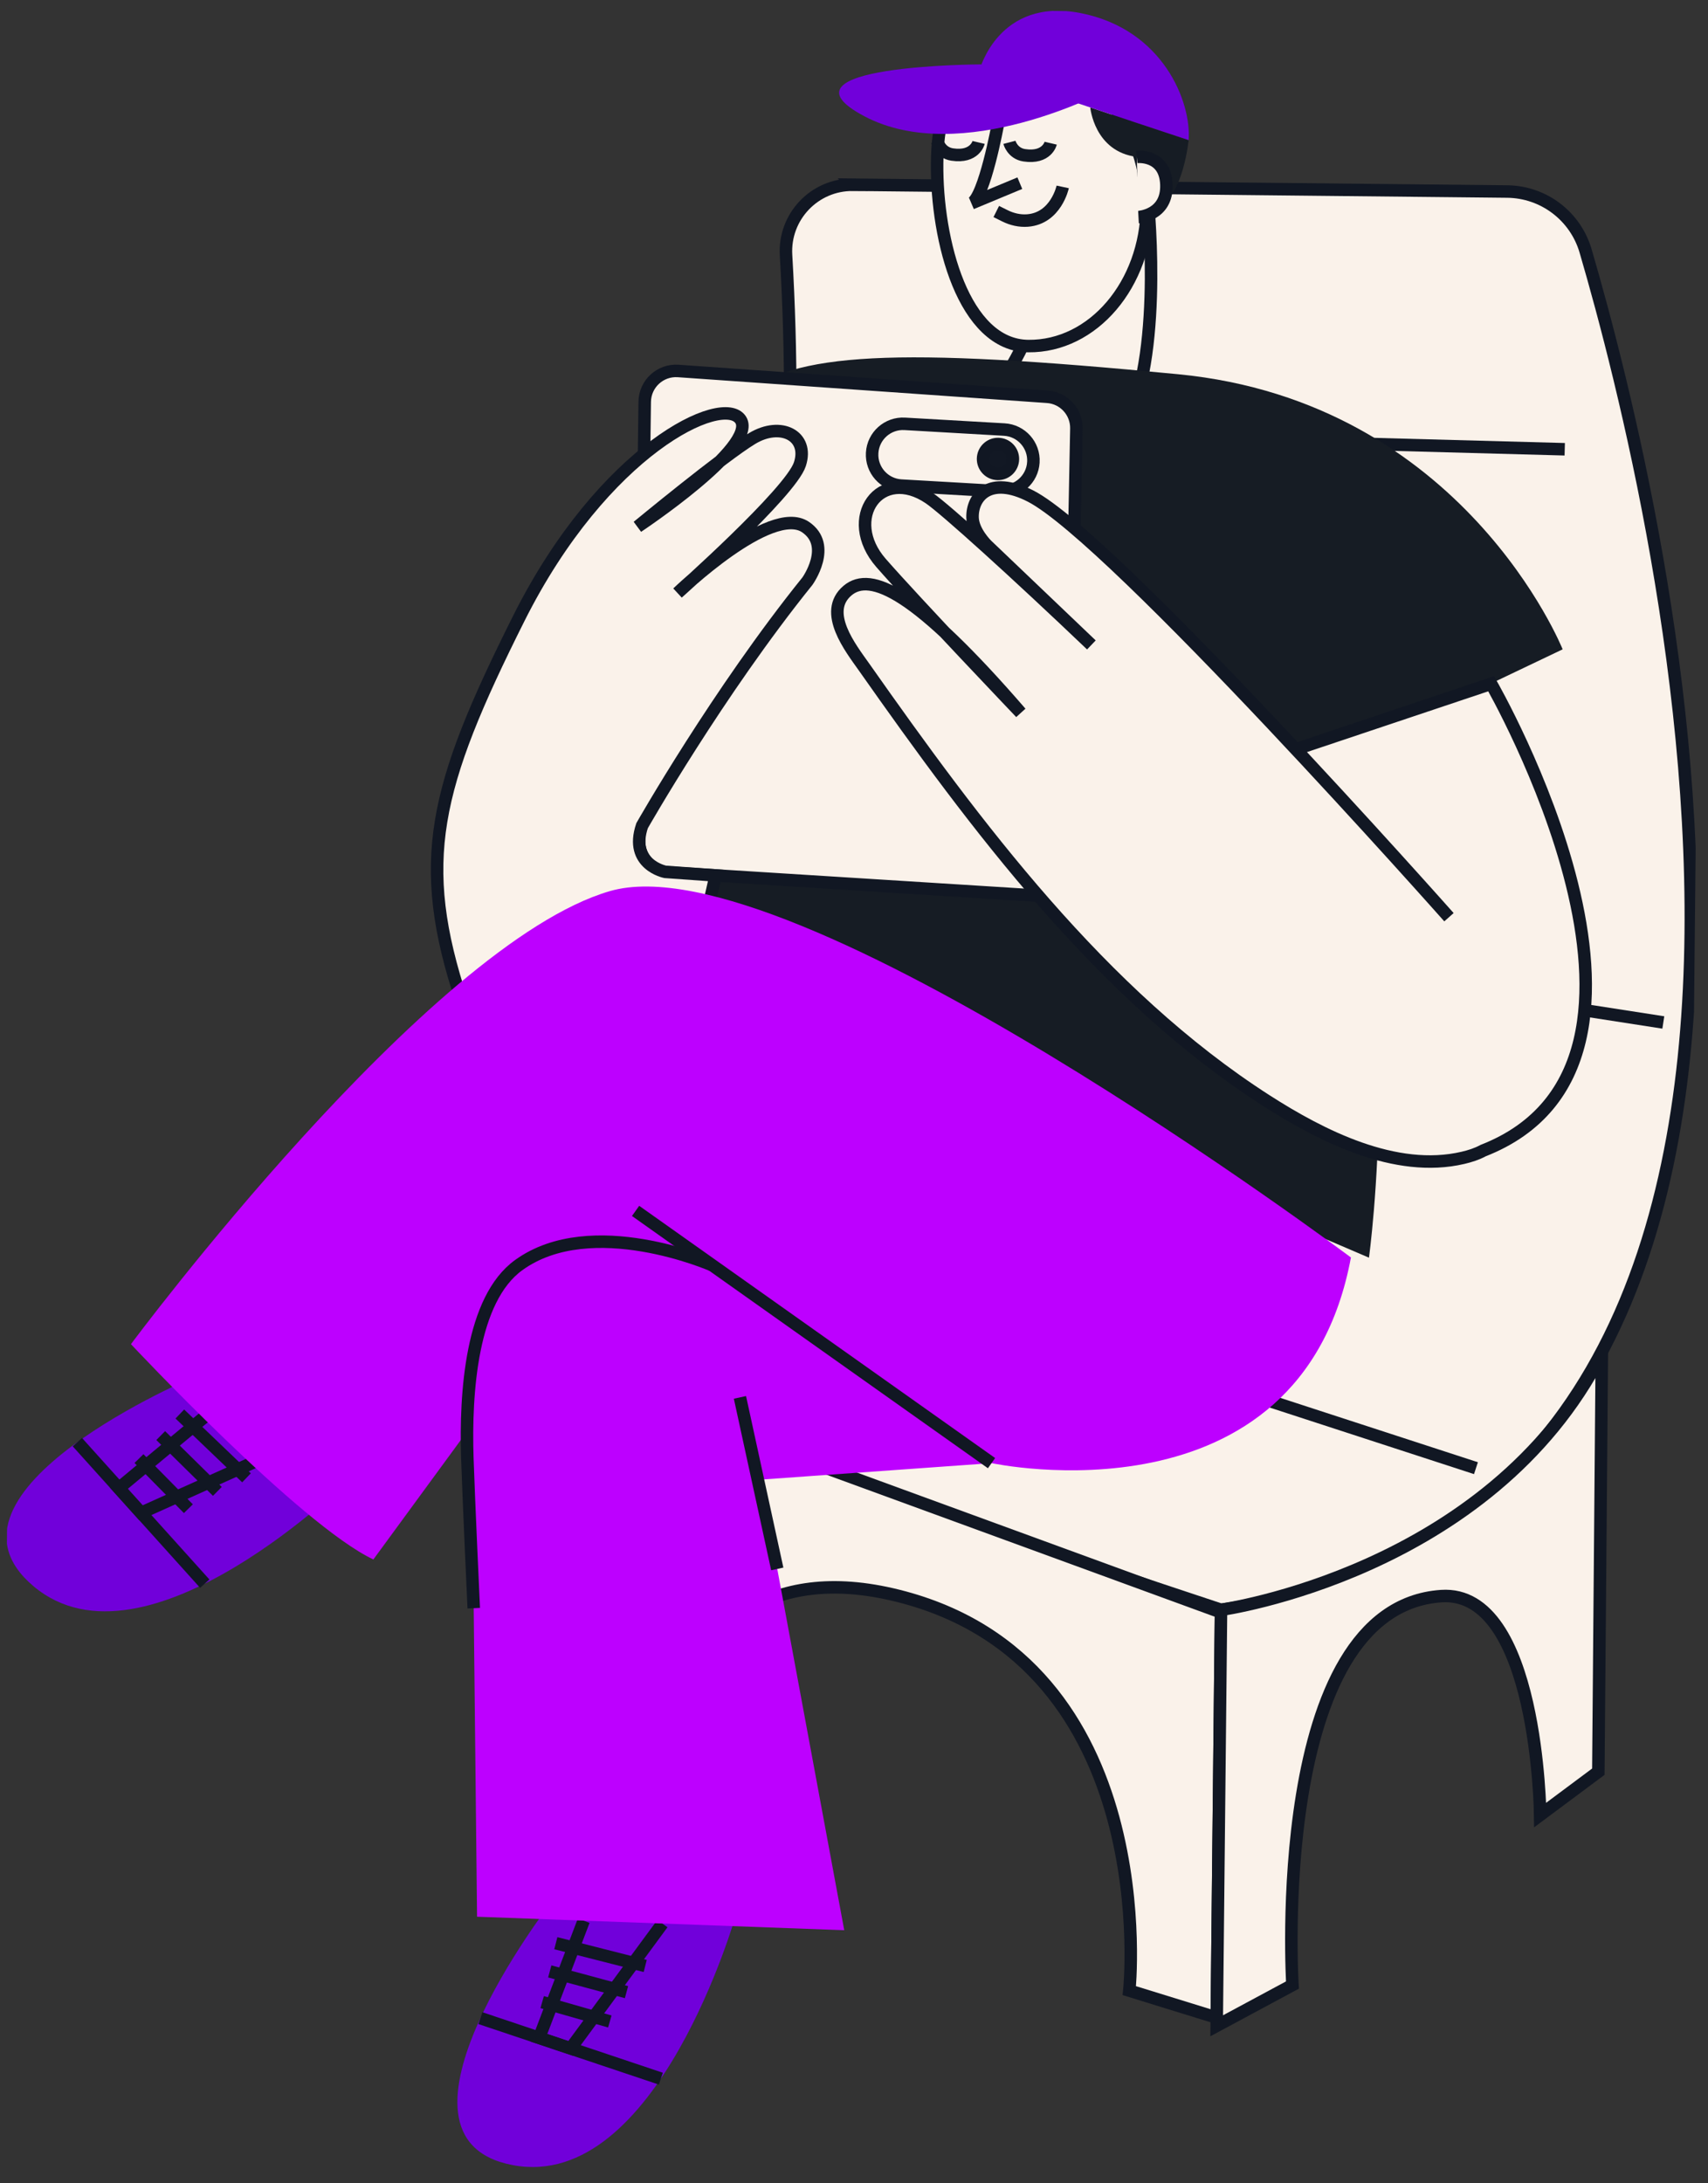
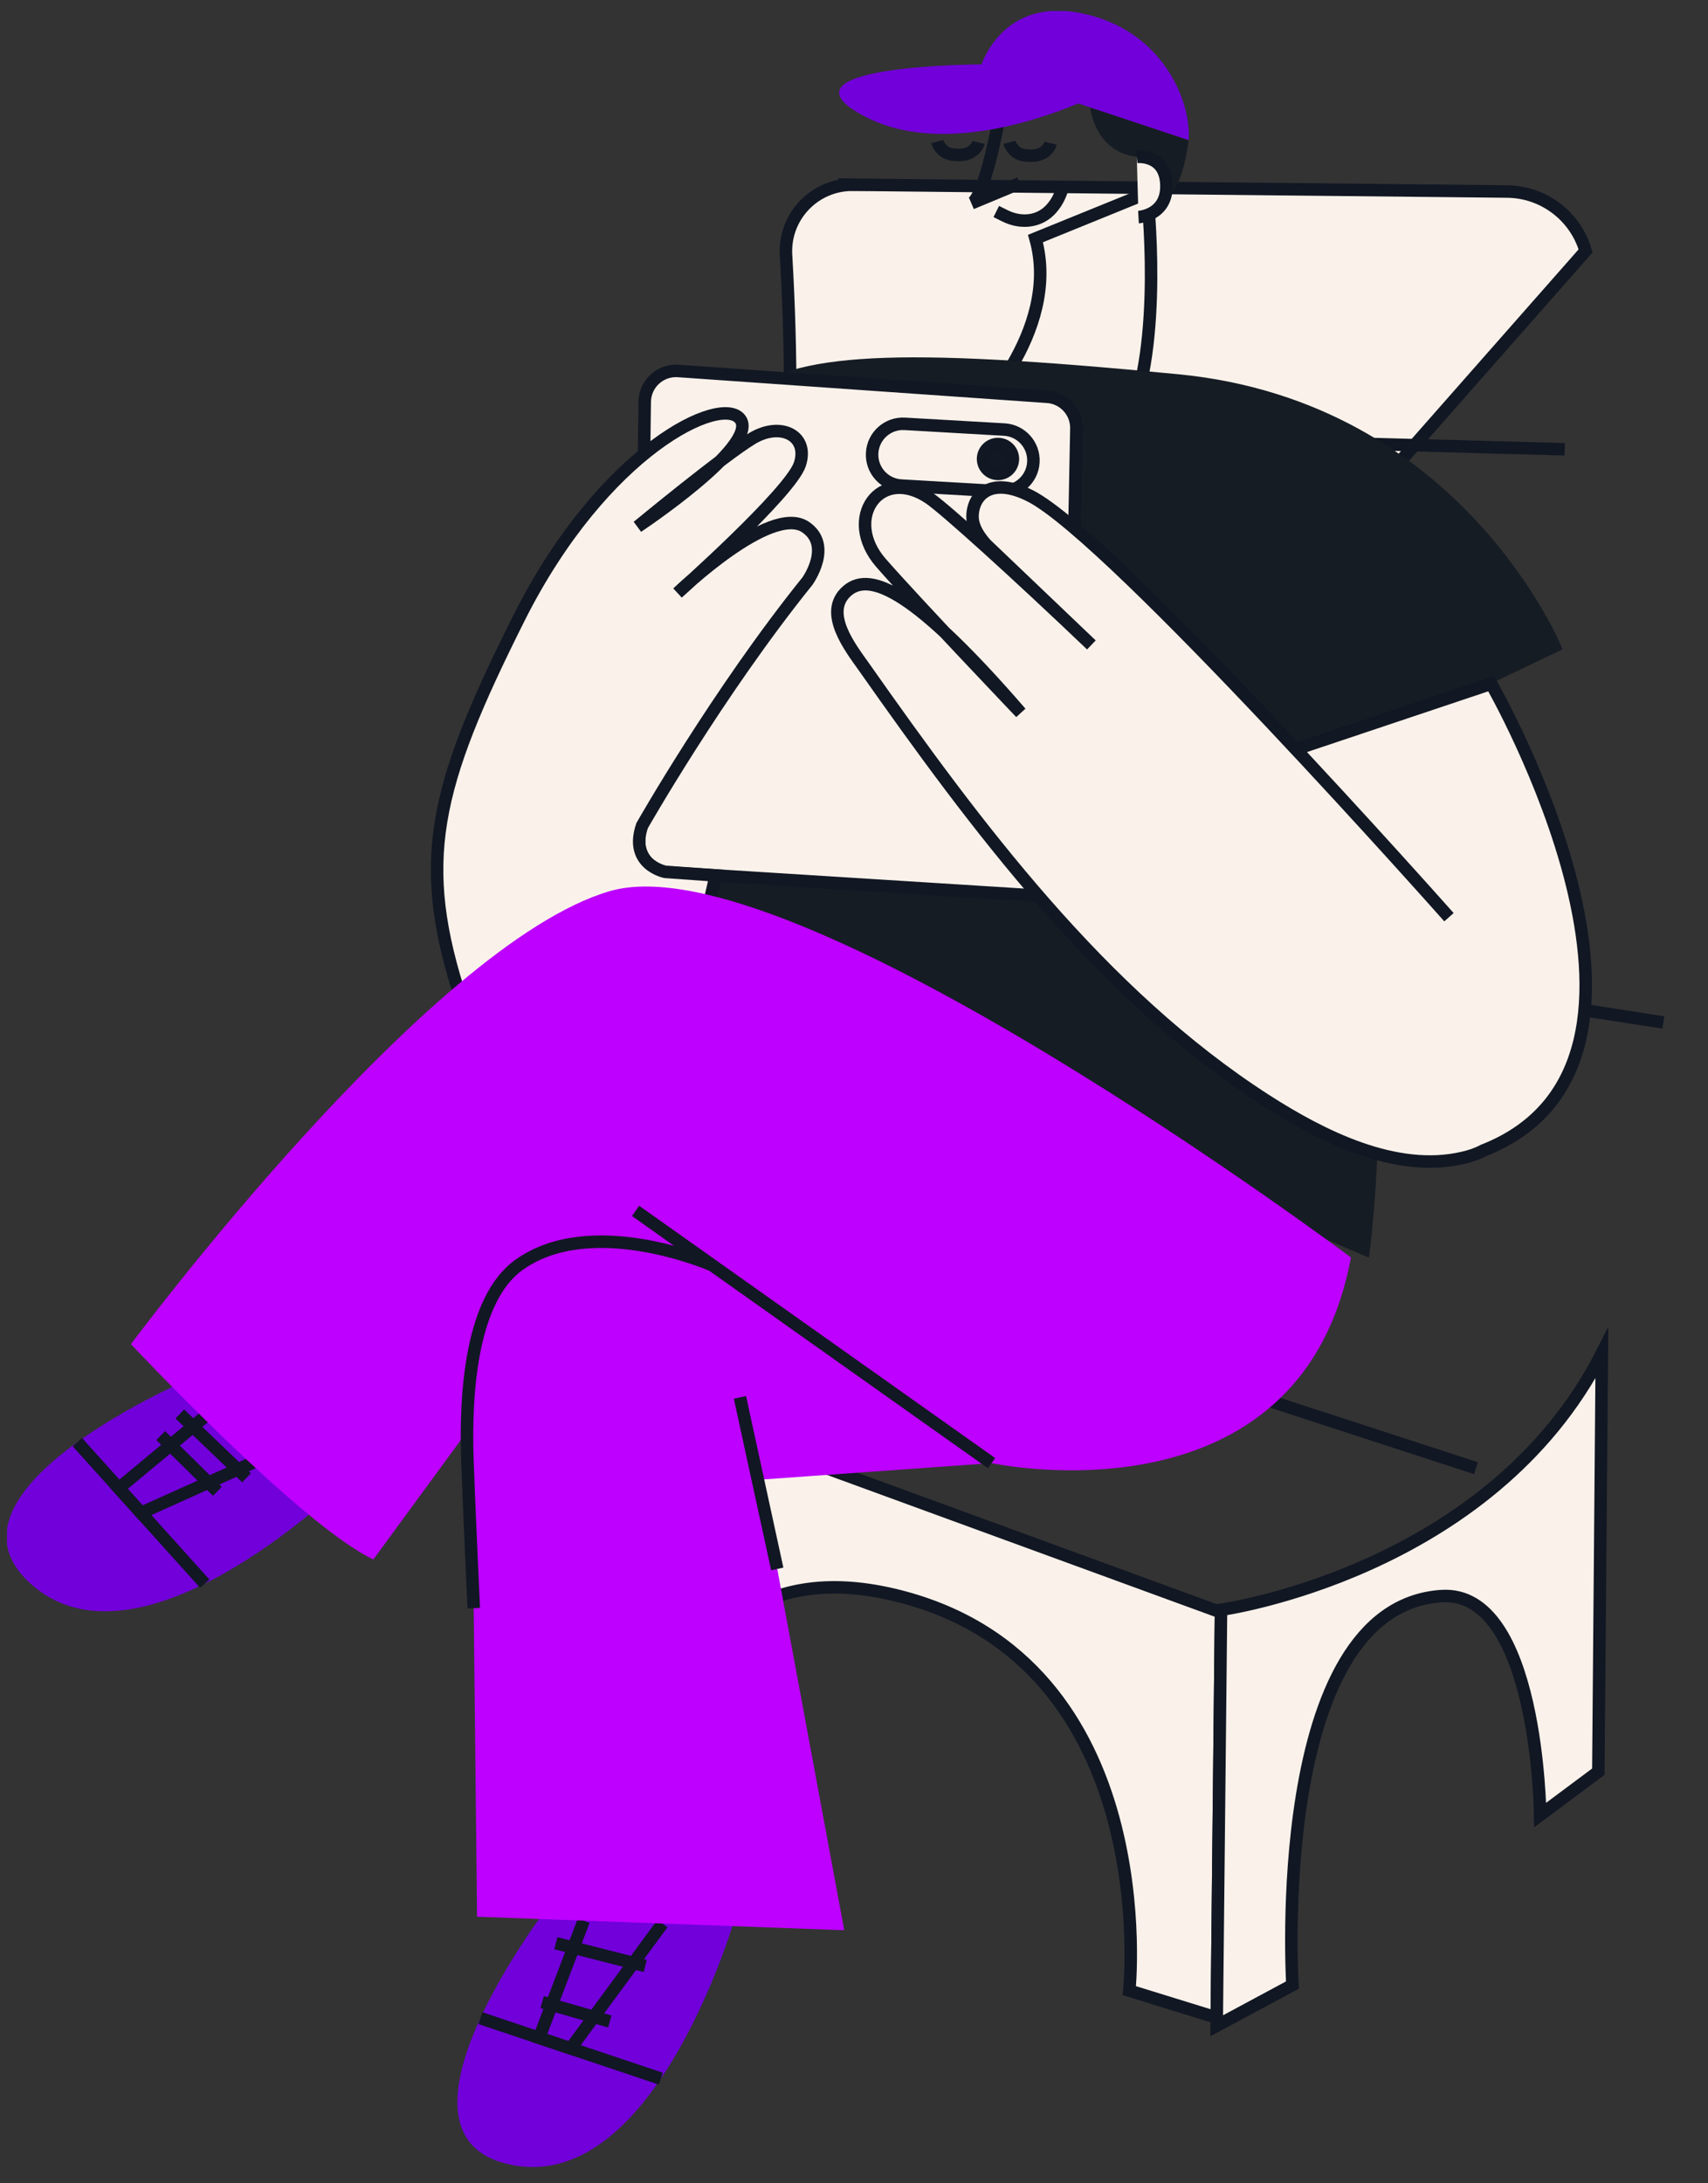
<svg xmlns="http://www.w3.org/2000/svg" width="410" height="524" viewBox="0 0 410 524" fill="none">
  <rect x="0" y="0" width="410" height="524" fill="#333333" stroke="none" />
  <g clip-path="url(#clip0_4700_14819)">
    <path d="M176.726 459.392C176.726 459.392 157.841 526.186 123.15 519.702C88.458 513.217 132.316 456.601 132.316 456.601L176.72 459.386L176.726 459.392Z" fill="#7100DA" />
    <path d="M158.635 498.938L115.32 484.412" stroke="#111723" stroke-width="3" stroke-miterlimit="10" />
    <path d="M159.018 461.707L136.977 491.675L129.418 489.141L140.118 461.015" stroke="#111723" stroke-width="3" stroke-miterlimit="10" />
    <path d="M154.883 471.886L133.425 466.423" stroke="#111723" stroke-width="3" stroke-miterlimit="10" />
-     <path d="M150.388 478.168L131.968 473.197" stroke="#111723" stroke-width="3" stroke-miterlimit="10" />
    <path d="M146.383 485.211L130.144 480.567" stroke="#111723" stroke-width="3" stroke-miterlimit="10" />
    <path d="M84.322 354.59C84.322 354.59 35.078 403.461 8.052 380.744C-18.975 358.028 47.023 330.309 47.023 330.309L84.322 354.59Z" fill="#7100DA" />
    <path d="M49.151 380.121L18.57 346.153" stroke="#111723" stroke-width="3" stroke-miterlimit="10" />
    <path d="M67.766 347.888L33.852 363.136L28.518 357.208L51.653 337.982" stroke="#111723" stroke-width="3" stroke-miterlimit="10" />
    <path d="M59.171 354.717L43.168 339.399" stroke="#111723" stroke-width="3" stroke-miterlimit="10" />
    <path d="M52.175 357.973L38.581 344.58" stroke="#111723" stroke-width="3" stroke-miterlimit="10" />
-     <path d="M45.22 362.129L33.361 350.098" stroke="#111723" stroke-width="3" stroke-miterlimit="10" />
-     <path d="M204.749 44.341L361.808 45.972C370.527 46.063 378.16 51.842 380.615 60.221C398.546 121.488 458.117 362.606 293.106 386.399L138.574 335.011C177.036 249.116 194.227 155.197 188.686 61.233C188.143 52.008 195.523 44.251 204.755 44.347L204.749 44.341Z" fill="#FAF2EA" stroke="#111723" stroke-width="3" stroke-miterlimit="10" />
+     <path d="M204.749 44.341L361.808 45.972C370.527 46.063 378.16 51.842 380.615 60.221L138.574 335.011C177.036 249.116 194.227 155.197 188.686 61.233C188.143 52.008 195.523 44.251 204.755 44.347L204.749 44.341Z" fill="#FAF2EA" stroke="#111723" stroke-width="3" stroke-miterlimit="10" />
    <path d="M354.298 352.403L149.476 285.7" stroke="#111723" stroke-width="3" stroke-miterlimit="10" />
    <path d="M399.275 245.42L171.794 210.13" stroke="#111723" stroke-width="3" stroke-miterlimit="10" />
    <path d="M375.61 107.836L197.563 103.023" stroke="#111723" stroke-width="3" stroke-miterlimit="10" />
    <path d="M292.082 484.298L271.088 477.807C271.088 477.807 279.337 399.019 215.595 383.043C151.854 367.067 151.819 450.315 151.819 450.315L123.883 443.267L127.656 326.51L293.093 387.009L292.082 484.292L292.082 484.298Z" fill="#FAF2EA" stroke="#111723" stroke-width="3" stroke-miterlimit="10" />
    <path d="M275.352 46.367C275.352 46.367 279.478 82.964 270.625 101.537L232.641 101.143C232.641 101.143 254.909 79.871 248.561 57.255L275.346 46.367L275.352 46.367Z" fill="#FAF2EA" stroke="#111723" stroke-width="3" stroke-miterlimit="10" />
    <path d="M375.109 155.858C375.109 155.858 351.358 96.472 282.828 89.827C214.299 83.183 190.776 84.558 177.579 95.079C164.381 105.602 148.178 117.042 148.178 117.042L151.874 226.104L328.616 301.878C328.616 301.878 338.004 234.096 319.694 182.289L375.109 155.858Z" fill="#161C24" />
    <path d="M251.401 95.241L162.79 89.045C158.49 88.743 154.82 92.123 154.763 96.442L153.406 201.824C153.353 205.827 156.445 209.163 160.435 209.413L248.355 214.939C252.62 215.205 256.241 211.866 256.327 207.589L258.382 102.878C258.459 98.875 255.391 95.515 251.407 95.241L251.401 95.241Z" fill="#FAF2EA" stroke="#111723" stroke-width="3" stroke-miterlimit="10" />
    <path d="M154.133 198.181C154.133 198.181 172.298 166.207 193.817 139.496C193.817 139.496 199.945 130.974 193.361 126.508C184.963 120.81 162.657 142.321 162.657 142.321C162.657 142.321 189.776 118.255 192.007 111.425C194.239 104.595 187.424 101.095 180.535 105.26C173.646 109.424 153.065 126.406 153.065 126.406C153.065 126.406 181.983 107.217 177.795 100.762C173.606 94.308 144.872 107.823 124.516 148.474C104.16 189.124 99.751 206.818 110.879 240.392C122.007 273.967 162.727 250.001 162.727 250.001L171.789 210.129L159.682 209.268C159.682 209.268 150.957 207.553 154.133 198.181Z" fill="#FAF2EA" stroke="#111723" stroke-width="3" stroke-miterlimit="10" />
    <path d="M217.181 101.733L241.084 103.106C245.171 103.341 248.294 106.848 248.06 110.939L248.059 110.945C247.825 115.037 244.321 118.163 240.234 117.928L216.331 116.555C212.244 116.32 209.121 112.813 209.356 108.722L209.356 108.716C209.591 104.624 213.094 101.498 217.181 101.733Z" fill="#FAF2EA" stroke="#111723" stroke-width="3" stroke-miterlimit="10" />
    <path d="M239.525 113.747C237.547 113.727 235.961 112.105 235.981 110.125C236.002 108.146 237.622 106.558 239.599 106.578C241.577 106.599 243.163 108.22 243.142 110.2C243.122 112.179 241.502 113.768 239.525 113.747Z" fill="#121824" stroke="#111723" stroke-width="3" stroke-miterlimit="10" />
    <path d="M347.82 220.155C347.82 220.155 267.161 129.21 247.392 119.075C237.52 114.013 233.33 119.228 233.457 124.218C233.541 127.601 236.885 130.856 236.885 130.856L261.984 154.801C243.882 137.531 226.836 122.124 223.073 119.569C211.25 111.536 202.175 124.473 211.5 135.133C219.757 144.575 245.026 171.085 245.026 171.085C219.986 142.152 209.027 137.043 203.446 141.759C197.34 146.924 204.239 155.611 207.427 160.131C234.163 198.146 264.317 238.724 304.009 264.194C317.147 272.624 334.969 281.718 351.183 277.913C352.864 277.518 354.504 277.003 356.023 276.177C410.279 254.95 357.945 164.12 357.945 164.12L311.057 179.837" fill="#FAF2EA" />
    <path d="M347.82 220.155C347.82 220.155 267.161 129.21 247.392 119.075C237.52 114.013 233.33 119.228 233.457 124.218C233.541 127.601 236.885 130.856 236.885 130.856L261.984 154.801C243.882 137.531 226.836 122.124 223.073 119.569C211.25 111.536 202.175 124.473 211.5 135.133C219.757 144.575 245.026 171.085 245.026 171.085C219.986 142.152 209.027 137.043 203.446 141.759C197.34 146.924 204.239 155.611 207.427 160.131C234.163 198.146 264.317 238.724 304.009 264.194C317.147 272.624 334.969 281.718 351.183 277.913C352.864 277.518 354.504 277.003 356.023 276.177C410.279 254.95 357.945 164.12 357.945 164.12L311.057 179.837" stroke="#111723" stroke-width="3" stroke-miterlimit="10" />
    <path d="M324.283 301.826C324.283 301.826 189.975 201.237 146.395 213.893C102.815 226.549 31.435 322.636 31.435 322.636C31.435 322.636 72.063 366.029 89.625 374.314L113.236 342.062L114.517 460.066L202.657 463.306L182.605 355.15L238.019 351.191C238.019 351.191 312.127 367.172 324.289 301.82L324.283 301.826Z" fill="#BD00FF" />
    <path d="M238.013 351.195L152.569 290.649" stroke="#111723" stroke-width="3" stroke-miterlimit="10" />
    <path d="M170.983 303.695C170.983 303.695 142.014 290.99 124.503 303.666C113.15 311.883 111.682 334.225 112.182 349.885C112.484 359.346 113.723 386.013 113.723 386.013" stroke="#111723" stroke-width="3" stroke-miterlimit="10" />
    <path d="M186.581 376.586L177.621 335.41" stroke="#111723" stroke-width="3" stroke-miterlimit="10" />
-     <path d="M224.951 39.156C224.758 57.789 231.312 82.904 246.846 83.066C262.379 83.227 275.128 68.249 275.321 49.615C275.515 30.982 263.08 15.742 247.547 15.581C232.013 15.42 225.145 20.523 224.951 39.156Z" fill="#FAF2EA" stroke="#111723" stroke-width="3" stroke-miterlimit="10" />
    <path d="M384.516 324.834L383.676 425.256L369.716 435.657C369.716 435.657 369.173 381.543 345.977 383.112C304.582 385.915 310.248 476.463 310.248 476.463L292.063 486.246L293.1 386.393C293.1 386.393 357.685 377.48 384.516 324.834Z" fill="#FAF2EA" stroke="#111723" stroke-width="3" stroke-miterlimit="10" />
    <path d="M239.153 50.768L241.225 51.799C242.905 52.635 244.775 53.073 246.65 52.931C253.501 52.405 255.102 44.863 255.102 44.863" stroke="#111723" stroke-width="3" stroke-miterlimit="10" />
    <path d="M239.553 29.747C239.553 29.747 236.313 47.428 233.189 48.8L244.806 43.968" stroke="#111723" stroke-width="3" stroke-miterlimit="10" />
    <path d="M252.218 34.373C252.218 34.373 251.343 38.098 245.879 37.271C243.001 36.835 242.307 34.169 242.307 34.169" stroke="#111723" stroke-width="3" stroke-miterlimit="10" />
    <path d="M234.913 34.191C234.913 34.191 234.039 37.917 228.575 37.089C225.696 36.653 225.002 33.987 225.002 33.987" stroke="#111723" stroke-width="3" stroke-miterlimit="10" />
    <path d="M265.492 21.774C265.492 21.774 230.834 40.217 207.513 27.917C184.192 15.617 235.431 15.457 235.431 15.457L265.486 21.773L265.492 21.774Z" fill="#7100DA" />
    <path d="M285.32 33.622C285.32 33.622 283.639 51.159 275.318 49.615C272.757 49.14 272.876 37.658 272.876 37.658C262.677 36.393 261.713 25.789 261.713 25.789L285.32 33.622Z" fill="#161C24" />
    <path d="M272.879 37.659C272.879 37.659 279.726 36.893 279.99 44.311C280.253 51.728 273.29 52.11 273.29 52.11" fill="#FAF2EA" />
    <path d="M272.879 37.659C272.879 37.659 279.726 36.893 279.99 44.311C280.253 51.728 273.29 52.11 273.29 52.11" stroke="#111723" stroke-width="3" stroke-miterlimit="10" />
    <path d="M235.092 16.953C235.092 16.953 239.609 -0.752 259.419 3.147C279.228 7.045 286.012 24.532 285.326 33.625L235.098 16.953L235.092 16.953Z" fill="#7100DA" />
  </g>
  <defs>
    <clipPath id="clip0_4700_14819">
      <rect width="403.667" height="518.852" fill="white" transform="matrix(-1 -0.01 -0.01 1 409.031 4.191)" />
    </clipPath>
  </defs>
</svg>